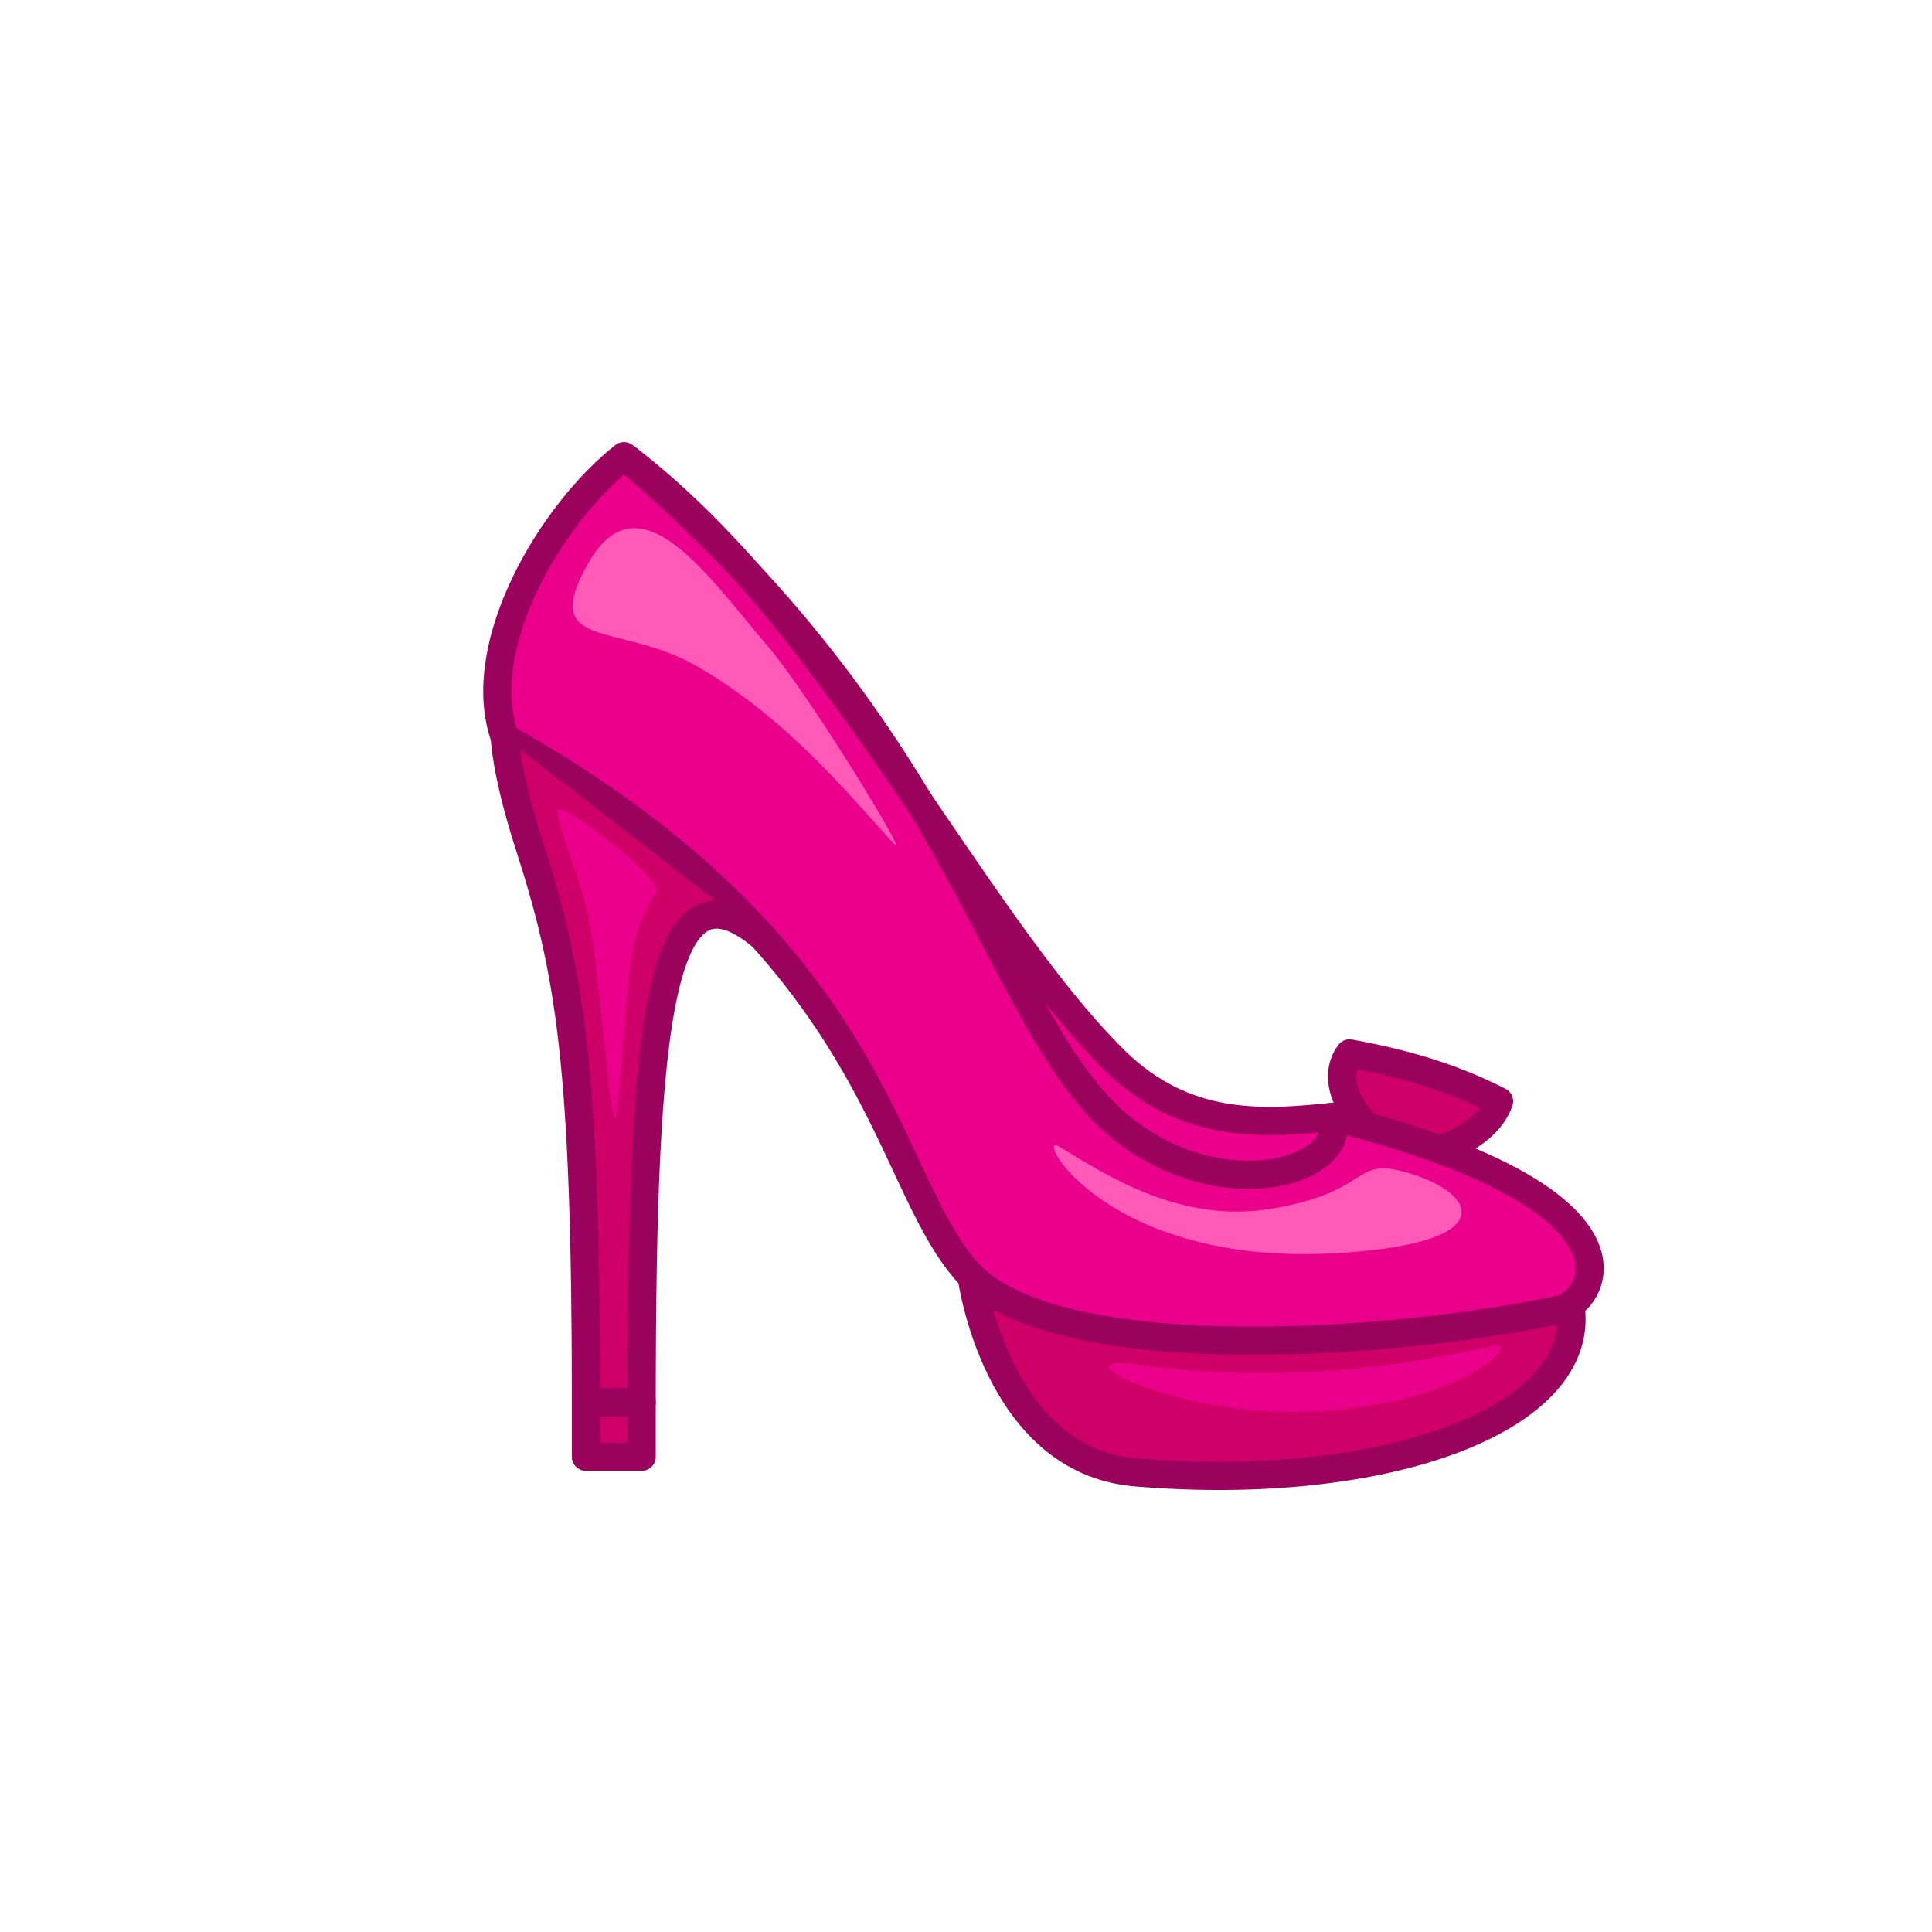
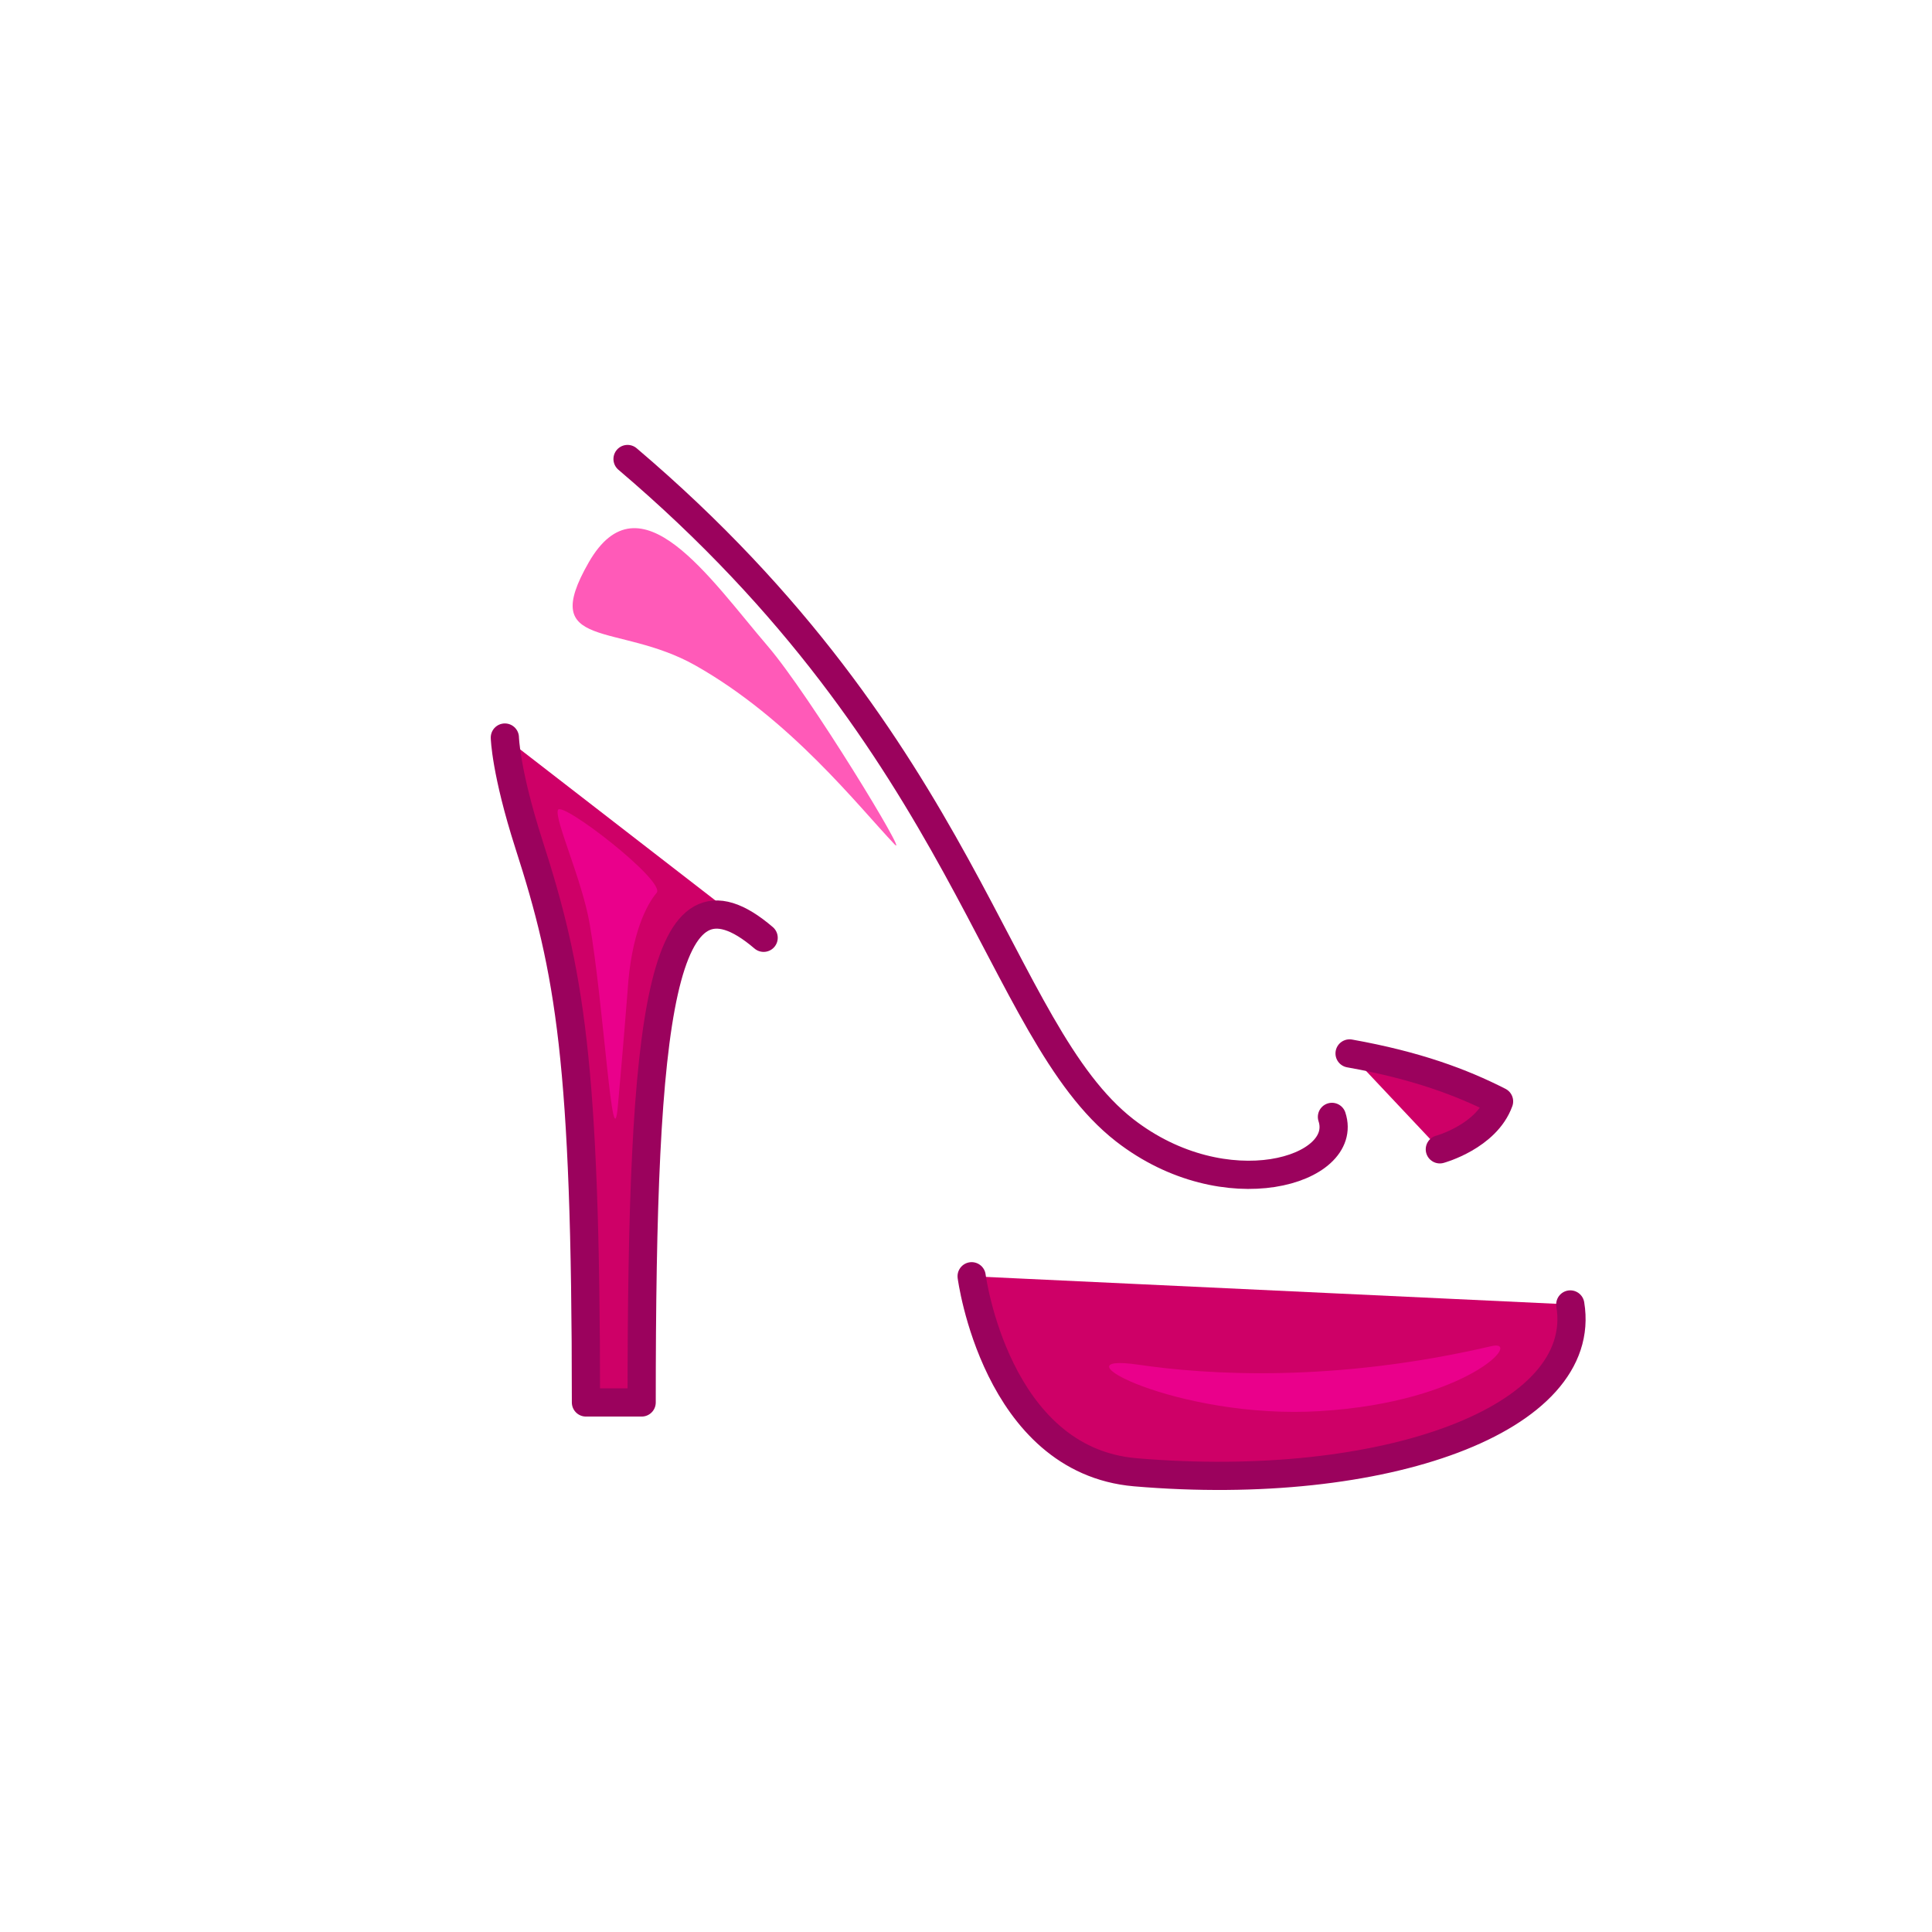
<svg xmlns="http://www.w3.org/2000/svg" version="1.1" id="shoe_1_" x="0px" y="0px" width="274px" height="274px" viewBox="0 0 274 274" enable-background="new 0 0 274 274" xml:space="preserve">
  <g id="shoe">
    <path fill="#CE0067" stroke="#9B025D" stroke-width="4" stroke-linecap="round" stroke-linejoin="round" stroke-miterlimit="10" d="   M222.7,185c2.7,16.3-26.4,26.8-61.7,23.8c-19.8-1.7-23.2-27.8-23.2-27.8" />
-     <path fill="#CE0067" stroke="#9B025D" stroke-width="4" stroke-linecap="round" stroke-linejoin="round" stroke-miterlimit="10" d="   M204.2,163c0,0,6.6-1.8,8.399-6.8c-5.301-2.7-11.699-5.101-21.199-6.8c-2.602,3.5,0.1,8.3,2.5,10.199" />
-     <path fill="#EA008B" stroke="#9B025D" stroke-width="4" stroke-linecap="round" stroke-linejoin="round" stroke-miterlimit="10" d="   M88.5,64.7c-10.4,8.2-21.5,27-16.9,39.9c53.5,30.2,53.4,62,65.5,75.7c12.4,14,61.2,10.4,84.2,5.4c4.601-1,14.5-15.4-32.399-27.3   c-10.301,1.1-21,1.6-30.801-8C137.5,130,118,87.1,88.5,64.7z" />
+     <path fill="#CE0067" stroke="#9B025D" stroke-width="4" stroke-linecap="round" stroke-linejoin="round" stroke-miterlimit="10" d="   M204.2,163c0,0,6.6-1.8,8.399-6.8c-5.301-2.7-11.699-5.101-21.199-6.8" />
    <path fill="#CE0067" stroke="#9B025D" stroke-width="4" stroke-linecap="round" stroke-linejoin="round" stroke-miterlimit="10" d="   M71.6,104.6c0,0,0.1,4.8,3.4,15.1c5.8,18,8.1,30.8,8.1,79.2c1.2,0,6.3,0,7.9,0c0-55.102,2.7-78.4,17.3-65.9" />
-     <rect x="83.1" y="198.9" fill="#CE0067" stroke="#9B025D" stroke-width="4" stroke-linecap="round" stroke-linejoin="round" stroke-miterlimit="10" width="7.9" height="7.699" />
  </g>
  <path fill="none" stroke="#9B025D" stroke-width="4" stroke-linecap="round" stroke-linejoin="round" stroke-miterlimit="10" d="  M188.9,158.4c2.5,7.6-15.102,13-29.4,1.898c-18.2-14.199-22.1-54.1-70.5-95.2" />
-   <path fill="#FF5AB8" d="M189.14,177.75c-32.723,1.75-42.596-17.373-38.973-15.166c7.25,4.416,17.462,10.951,30.17,8.833  c14.997-2.5,10.997-7.85,20.247-4.8S212.403,176.506,189.14,177.75z" />
  <path fill="#FF5AB8" d="M108.875,91.625c-8.188-9.552-18.125-24.5-25.375-11.875s4.092,8.393,15.125,14.625  c13.5,7.625,23.125,20,28.25,25.375C129.112,122.096,114.875,98.625,108.875,91.625z" />
  <path fill="#EA008B" d="M161.476,193.547c9.761,1.433,27.664,2.578,50.024-2.631c4.63-1.079-3.267,7.914-24.25,9.209  C167,201.375,148.851,191.694,161.476,193.547z" />
  <path fill="#EA008B" d="M89,140.625c0.5-8.25,2.75-12.375,4.125-14s-13.5-13.125-14-11.75s3.406,9.836,4.5,16.125  c2,11.5,3.25,34.125,4,25.875S89,140.625,89,140.625z" />
</svg>